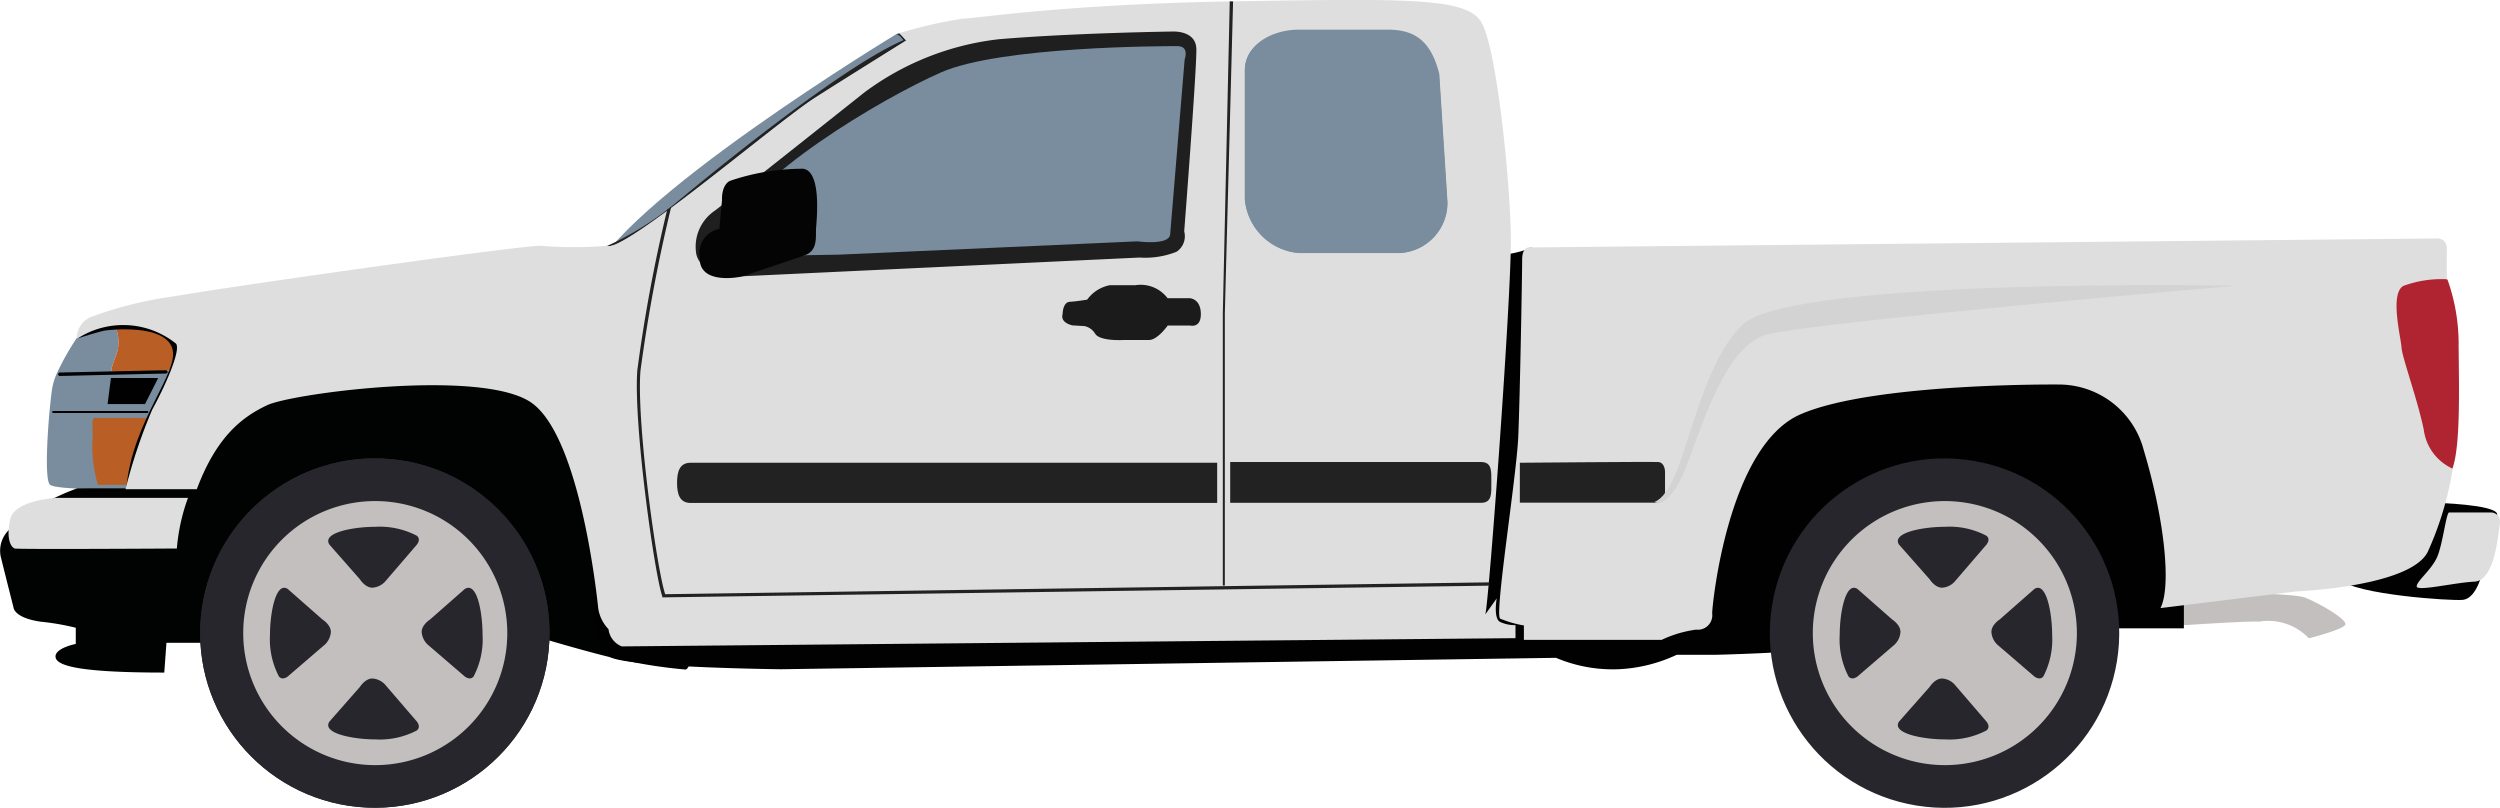
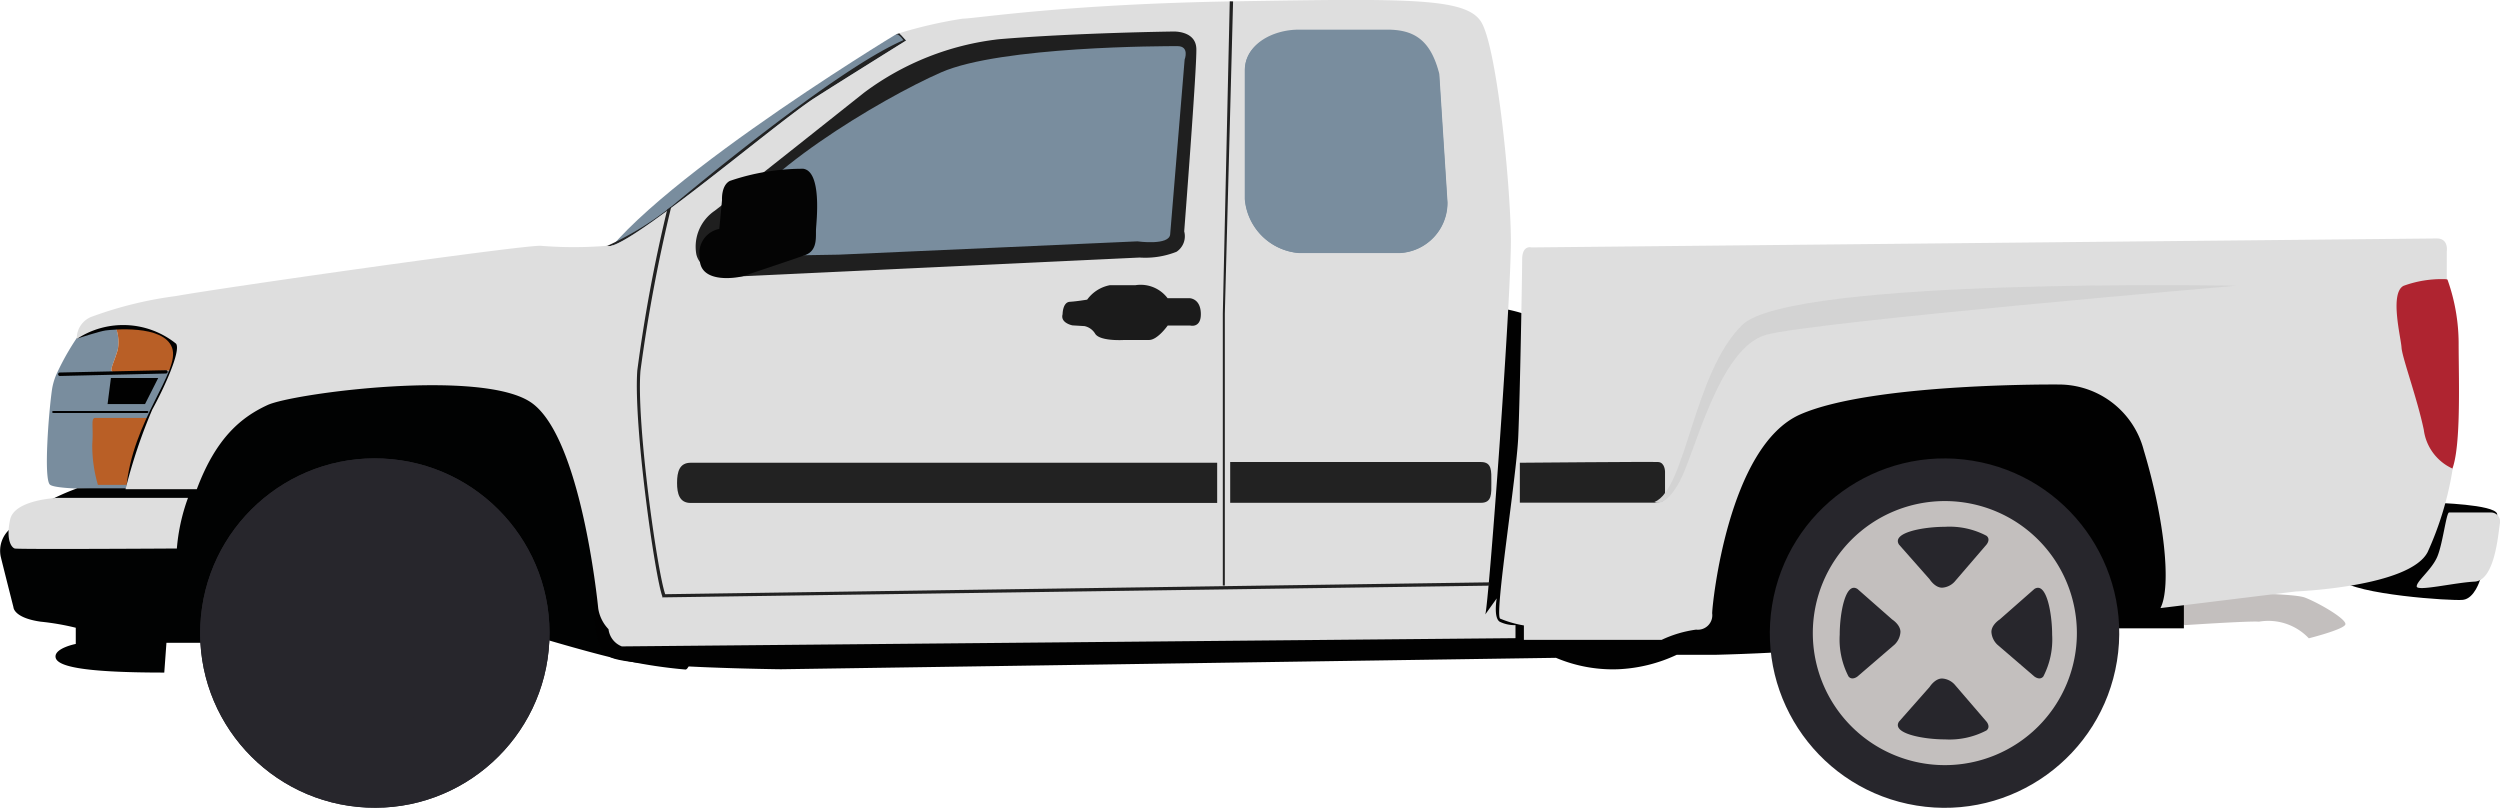
<svg xmlns="http://www.w3.org/2000/svg" id="Capa_1" data-name="Capa 1" viewBox="0 0 172.88 55.86">
  <defs>
    <style>.cls-1{fill:#c3bfbe;}.cls-2{fill:#010101;}.cls-3{fill:#798d9e;}.cls-4{fill:#b95f26;}.cls-5{fill:#010202;}.cls-6{fill:#222;}.cls-7{fill:#dedede;}.cls-8{fill:#af2430;}.cls-9{fill:#d3d3d3;}.cls-10{fill:#1f1f1f;}.cls-11{fill:#040404;}.cls-12{fill:#27262c;}.cls-13{fill:#1b1b1b;}</style>
  </defs>
  <path class="cls-1" d="M150.3,42.74l.78.49s4.49-.3,5.13-.24a3.85,3.85,0,0,1,3.45,1.15s2.34-.59,2.52-.94-1.87-1.53-2.8-1.88-7.22-.35-7.9-.19S150.3,42.74,150.3,42.74Z" />
  <path class="cls-2" d="M168.41,34.77s4.09.11,4.27.76-1.18,4.57-1.18,4.57-.38,1.29-1.18,1.38-7.45-.37-8.44-1.38S168.41,34.77,168.41,34.77Z" />
  <path class="cls-3" d="M12.65,25.56s-4.28.25-4.72.19-.16-.34.21-1.55a2.8,2.8,0,0,0-.56-2.3,3.47,3.47,0,0,0-1.83.85,17.63,17.63,0,0,0-1.86,3.16,4.33,4.33,0,0,0-.29,1c-.23,1.57-.59,6.18-.15,6.6S9,33.81,9,33.81l3.38-3.39,2.08-4.67Z" />
  <path class="cls-4" d="M8.14,24.2c-.37,1.21-.65,1.48-.21,1.55s4.72-.19,4.72-.19l1.81.19,1.18-2.67-3.77-1.17a14.67,14.67,0,0,0-4.29,0A2.8,2.8,0,0,1,8.14,24.2Z" />
  <path class="cls-4" d="M6.54,28.9h7.9l-1,4.63H6.77a9.73,9.73,0,0,1-.39-2.8C6.47,29.52,6.28,29,6.54,28.9Z" />
  <path class="cls-2" d="M5.69,22.85l-.38.57s1.6-.52,2-.57,4-.44,4.59,1.2-2.77,5-3.17,9.76l1.31-.6,5-6.54-.76-3-1.88-1s-5.14-1.19-6.69.17" />
  <path class="cls-2" d="M4.14,26a.12.12,0,0,1,0-.24l7.33-.16a.11.11,0,0,1,.12.1.12.12,0,0,1-.11.13L4.14,26Z" />
  <path class="cls-2" d="M10.15,28.56H3.72c-.06,0-.11,0-.11-.07s.05-.07.11-.07h6.43c.06,0,.11,0,.11.07S10.21,28.56,10.15,28.56Z" />
  <polygon class="cls-2" points="7.67 26.14 10.94 26.14 10.03 27.94 7.44 27.94 7.67 26.14" />
  <path class="cls-5" d="M.8,36.49a2,2,0,0,0-.75,2c.3,1.22.88,3.5.88,3.5s0,.73,1.88,1a17.37,17.37,0,0,1,2.43.42v1.12s-1.44.28-1.4.89,1.56,1.09,7.52,1.09l.15-2.06,4.55,0,21.1-.4s4.34,1.3,6,1.61a34,34,0,0,0,4.24.64c.52,0,1-4,1-4L42,25.62,16.25,24.2,13,30.65l-2.29,3-.55.12-4.82,0a14.91,14.91,0,0,0-3.12,1.55A9.81,9.81,0,0,1,.8,36.49Z" />
-   <path class="cls-2" d="M109.55,22.35l-3.65-5.24a6,6,0,0,1-2.24.51C102.9,17.5,68,25.29,68,25.29L41.2,40.66s-.58,4.15,1.11,4.83S54,46.28,54,46.28l53.6-.79a10.08,10.08,0,0,0,4.29.79,10.59,10.59,0,0,0,4.06-1h2.71s5.19-.12,7.67-.46,19.52-1.37,19.52-1.37h5.17V22.81Z" />
+   <path class="cls-2" d="M109.55,22.35a6,6,0,0,1-2.24.51C102.9,17.5,68,25.29,68,25.29L41.2,40.66s-.58,4.15,1.11,4.83S54,46.28,54,46.28l53.6-.79a10.08,10.08,0,0,0,4.29.79,10.59,10.59,0,0,0,4.06-1h2.71s5.19-.12,7.67-.46,19.52-1.37,19.52-1.37h5.17V22.81Z" />
  <path class="cls-3" d="M63.75,2.76,62,2.35S42.56,14.11,40.78,19.42s6-4,6-4Z" />
  <path class="cls-6" d="M56.29,6.81c2-1.28,6.37-4,6.37-4l-.46-.51c-.17.05-.26.07-.22.07.22,0,.49.41.49.41-4.78,2.07-15,10.65-15.87,11.36A21.51,21.51,0,0,1,42,17h-.07C43,17.62,53.48,8.64,56.29,6.81Z" />
  <path class="cls-7" d="M103.72,43c-.46-.26-.22-1.62-.22-1.62l-.79,1.11c.23-.56,1.81-22,1.77-26s-1-13.35-2.07-15S97.37-.1,85.49.09s-18.06,1.2-18.92,1.2a31.59,31.59,0,0,0-4.37,1l.46.51s-4.4,2.74-6.37,4C53.48,8.64,43,17.62,41.94,17a28.43,28.43,0,0,1-4.52,0c-.94-.11-21.9,2.87-25.24,3.47a26.94,26.94,0,0,0-5.75,1.4,1.6,1.6,0,0,0-1.12,1.57,5.83,5.83,0,0,1,6.87.33c.34.52-.86,3.12-1.65,4.55a36.75,36.75,0,0,0-1.85,5.51h4.93c1.35-3.61,3.12-5,4.89-5.82s14.93-2.55,18.28-.14,4.51,13.42,4.59,14.21a2.66,2.66,0,0,0,.71,1.43A1.46,1.46,0,0,0,43,44.7l61.8-.57v-.9A2.39,2.39,0,0,1,103.72,43Z" />
  <path class="cls-8" d="M165.77,17.42l3.48,1.92a13.2,13.2,0,0,1,.77,4.37c0,2.62.22,8.05-.65,9.11s-6.1-3.17-6.12-3.56S165.77,17.42,165.77,17.42Z" />
  <path class="cls-7" d="M105.9,17.11s-.64-.19-.64.84-.15,9.49-.27,12.26-1.66,12.32-1.25,12.57a7.33,7.33,0,0,0,1.64.47l0,1h9.52a8.1,8.1,0,0,1,2.39-.71,1,1,0,0,0,1.11-1.13c0-.54,1.08-11.57,6.11-13.76s17.9-2.06,17.9-2.06a6.07,6.07,0,0,1,5.84,4.56c1.42,4.72,1.92,9.4,1.15,10.9l9.37-1.15s7.88-.31,9.11-2.73a22.36,22.36,0,0,0,1.73-5.76,3.43,3.43,0,0,1-2-2.69c-.46-2.19-1.5-5-1.54-5.69s-.83-3.73.13-4.26a7.65,7.65,0,0,1,3-.46V17.39s.15-.9-.69-.9Z" />
  <path class="cls-7" d="M13,34.43h-9s-3,.1-3.3,1.5.09,1.93.32,2,11.21,0,11.21,0A13.29,13.29,0,0,1,13,34.43Z" />
  <path class="cls-6" d="M105.1,32v2.76h9.31s.46,0,.59-.14.14-.62.14-.62V32.62s0-.64-.47-.67S105.1,32,105.1,32Z" />
  <path class="cls-9" d="M114.41,34.71s.68.51,1.73-1.39,2.71-9.27,6-10.17,32.49-3.39,32.49-3.39-30.76-.6-34.15,2.71S116.59,33.86,114.41,34.71Z" />
  <path class="cls-10" d="M48.15,17.57a3,3,0,0,1,1.28-3c1.67-1.28,10.32-8.16,10.32-8.16a19.16,19.16,0,0,1,9.35-3.7c5.29-.44,12-.53,12-.53s1.59-.09,1.63,1.19S81.89,16,81.89,16a1.29,1.29,0,0,1-.53,1.41,5.88,5.88,0,0,1-2.56.4l-28,1.32S48.46,19,48.15,17.57Z" />
  <path class="cls-3" d="M80.92,16.2l1-12.08s.36-.93-.5-.93S69.23,3.19,65.09,5,51.68,12.32,50.31,16.2s2.29,1.5,2.29,1.5L58,17.61l20.65-.92S80.86,17,80.92,16.2Z" />
  <path class="cls-3" d="M100.08,14a3.47,3.47,0,0,1-3.28,3.49h-7a4.07,4.07,0,0,1-3.72-3.71V4.87c0-1.81,1.91-2.68,3.72-2.68H95.9c1.81,0,3,.58,3.61,3Z" />
  <path class="cls-3" d="M95.9,2.72c1.45,0,2.39.39,2.93,2.49L99.4,14a2.79,2.79,0,0,1-2.6,2.8h-7a3.47,3.47,0,0,1-3.06-3.06V4.87c0-1.38,1.59-2.15,3.06-2.15H95.9m0-.67H89.82c-1.81,0-3.73,1-3.73,2.82v8.9a4.1,4.1,0,0,0,3.73,3.73h7a3.48,3.48,0,0,0,3.28-3.5l-.57-8.89c-.61-2.41-1.8-3.06-3.61-3.06Z" />
  <path class="cls-6" d="M47.76,32c-.77,0-.94.62-.94,1.39v0c0,.76.17,1.39.94,1.39H84.17V32Z" />
  <path class="cls-6" d="M103.13,33.34c0-.77.05-1.39-.72-1.39H85.07v2.82h17.34c.77,0,.72-.63.72-1.39Z" />
  <path class="cls-11" d="M48.39,17.83a1.71,1.71,0,0,1,1.35-2l.19-2s-.07-1,.54-1.32a15.59,15.59,0,0,1,5.08-.84c1.3.2.91,3.64.88,4.16s.13,1.48-.73,1.8-3.79,1.28-4.19,1.43S48.33,19.7,48.39,17.83Z" />
  <polygon class="cls-6" points="84.7 40.49 84.56 40.49 84.56 21.68 85.04 0.09 85.27 0.1 84.7 21.68 84.7 40.49" />
  <path class="cls-6" d="M45.8,41.31l0-.07c-.51-1.39-2-11.8-1.73-15.62a107,107,0,0,1,2.07-11.13l.28-.2a110.43,110.43,0,0,0-2.13,11.35C44,29.26,45.44,39.46,46,41.09l57-.82v.23Z" />
  <circle class="cls-12" cx="25.92" cy="43.78" r="12.08" transform="translate(-19.04 67.59) rotate(-87.28)" />
  <path class="cls-1" d="M16.82,43.78a9.13,9.13,0,1,0,9.12-9.13A9.12,9.12,0,0,0,16.82,43.78Z" />
  <path class="cls-12" d="M22.78,37.66l2.11,2.4s.36.58.86.58a1.32,1.32,0,0,0,.87-.41l2.21-2.57s.3-.36,0-.61a5.53,5.53,0,0,0-2.89-.62C24.45,36.43,22.24,36.83,22.78,37.66Z" />
  <path class="cls-12" d="M22.78,49.9l2.11-2.4s.36-.58.86-.58a1.32,1.32,0,0,1,.87.41l2.21,2.57s.3.36,0,.61a5.53,5.53,0,0,1-2.89.62C24.45,51.13,22.24,50.72,22.78,49.9Z" />
  <path class="cls-12" d="M32.14,40.73l-2.4,2.11s-.58.36-.58.86a1.32,1.32,0,0,0,.41.87l2.57,2.21s.36.3.61,0a5.52,5.52,0,0,0,.62-2.88C33.37,42.4,33,40.19,32.14,40.73Z" />
  <path class="cls-12" d="M19.9,40.73l2.4,2.11s.58.36.58.86a1.32,1.32,0,0,1-.41.87L19.9,46.78s-.36.3-.61,0a5.53,5.53,0,0,1-.62-2.89C18.67,42.4,19.07,40.19,19.9,40.73Z" />
  <circle class="cls-12" cx="25.92" cy="43.78" r="12.08" transform="translate(-19.04 67.59) rotate(-87.28)" />
-   <path class="cls-1" d="M16.82,43.78a9.13,9.13,0,1,0,9.12-9.13A9.12,9.12,0,0,0,16.82,43.78Z" />
  <path class="cls-12" d="M22.78,37.66l2.11,2.4s.36.58.86.58a1.32,1.32,0,0,0,.87-.41l2.21-2.57s.3-.36,0-.61a5.53,5.53,0,0,0-2.89-.62C24.45,36.43,22.24,36.83,22.78,37.66Z" />
  <path class="cls-12" d="M22.78,49.9l2.11-2.4s.36-.58.86-.58a1.32,1.32,0,0,1,.87.41l2.21,2.57s.3.36,0,.61a5.53,5.53,0,0,1-2.89.62C24.45,51.13,22.24,50.72,22.78,49.9Z" />
  <path class="cls-12" d="M32.14,40.73l-2.4,2.11s-.58.36-.58.86a1.32,1.32,0,0,0,.41.87l2.57,2.21s.36.3.61,0a5.52,5.52,0,0,0,.62-2.88C33.37,42.4,33,40.19,32.14,40.73Z" />
  <path class="cls-12" d="M19.9,40.73l2.4,2.11s.58.36.58.86a1.32,1.32,0,0,1-.41.87L19.9,46.78s-.36.3-.61,0a5.53,5.53,0,0,1-.62-2.89C18.67,42.4,19.07,40.19,19.9,40.73Z" />
  <circle class="cls-12" cx="134.46" cy="43.78" r="12.08" transform="translate(69.71 169.49) rotate(-80.78)" />
  <path class="cls-1" d="M125.36,43.78a9.13,9.13,0,1,0,9.13-9.13A9.13,9.13,0,0,0,125.36,43.78Z" />
  <path class="cls-12" d="M131.32,37.66l2.12,2.4s.36.58.86.58a1.28,1.28,0,0,0,.86-.41l2.21-2.57s.31-.36,0-.61a5.46,5.46,0,0,0-2.88-.62C133,36.43,130.79,36.83,131.32,37.66Z" />
  <path class="cls-12" d="M131.32,49.9l2.12-2.4s.36-.58.86-.58a1.28,1.28,0,0,1,.86.41l2.21,2.57s.31.36,0,.61a5.49,5.49,0,0,1-2.88.62C133,51.13,130.79,50.72,131.32,49.9Z" />
  <path class="cls-12" d="M140.68,40.73l-2.4,2.11s-.57.36-.57.86a1.33,1.33,0,0,0,.4.87l2.57,2.21s.37.3.62,0a5.55,5.55,0,0,0,.61-2.88C141.91,42.4,141.51,40.19,140.68,40.73Z" />
  <path class="cls-12" d="M128.45,40.73l2.4,2.11s.57.36.57.86a1.33,1.33,0,0,1-.4.87l-2.57,2.21s-.37.3-.62,0a5.56,5.56,0,0,1-.61-2.89C127.22,42.4,127.62,40.19,128.45,40.73Z" />
  <path class="cls-7" d="M169.36,35.44h2.93a.63.63,0,0,1,.58.78c-.12.74-.35,3.93-1.75,4s-4,.7-4,.33,1-1.12,1.4-2S169.16,35.44,169.36,35.44Z" />
  <path class="cls-13" d="M73.48,21.73s0-.83.5-.86,1.2-.15,1.2-.15a2.52,2.52,0,0,1,1.58-1h1.77a2.33,2.33,0,0,1,2.21.9h1.51s.76,0,.79,1.05-.74.84-.74.84l-1.55,0s-.7,1-1.29,1H77.74s-1.64.11-2-.42a1.13,1.13,0,0,0-.75-.54l-.83-.05S73.31,22.34,73.48,21.73Z" />
</svg>